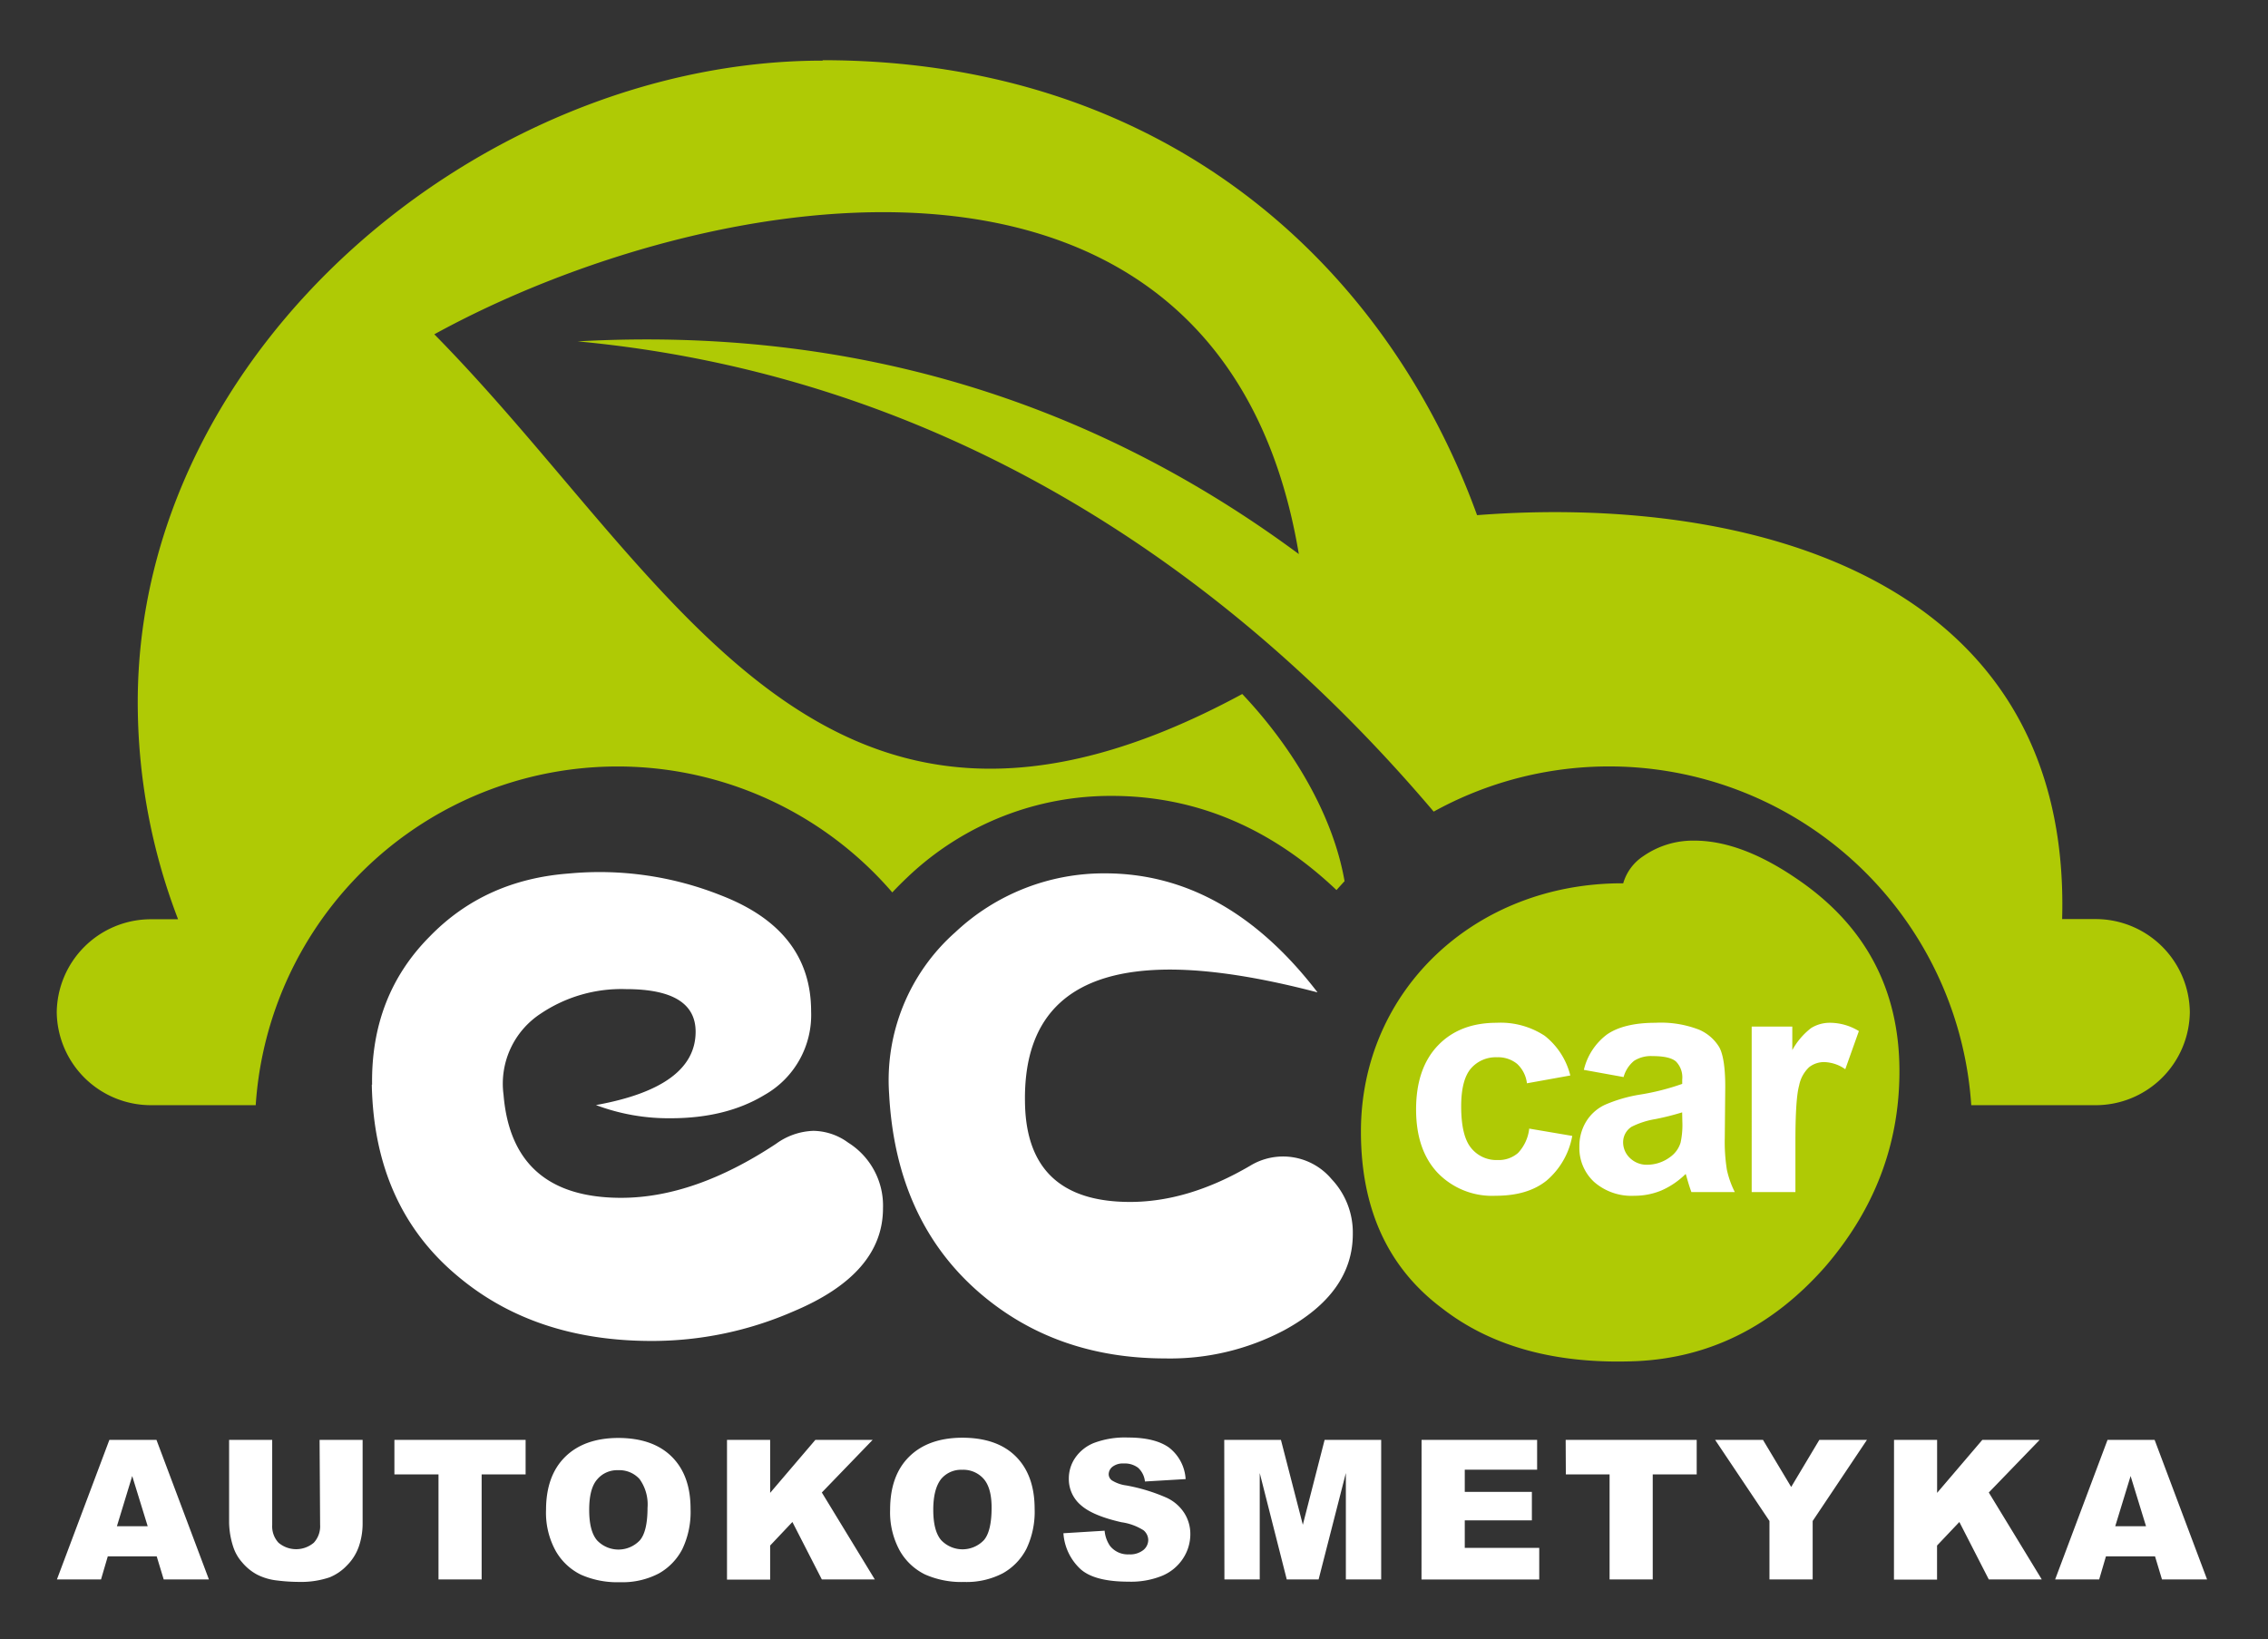
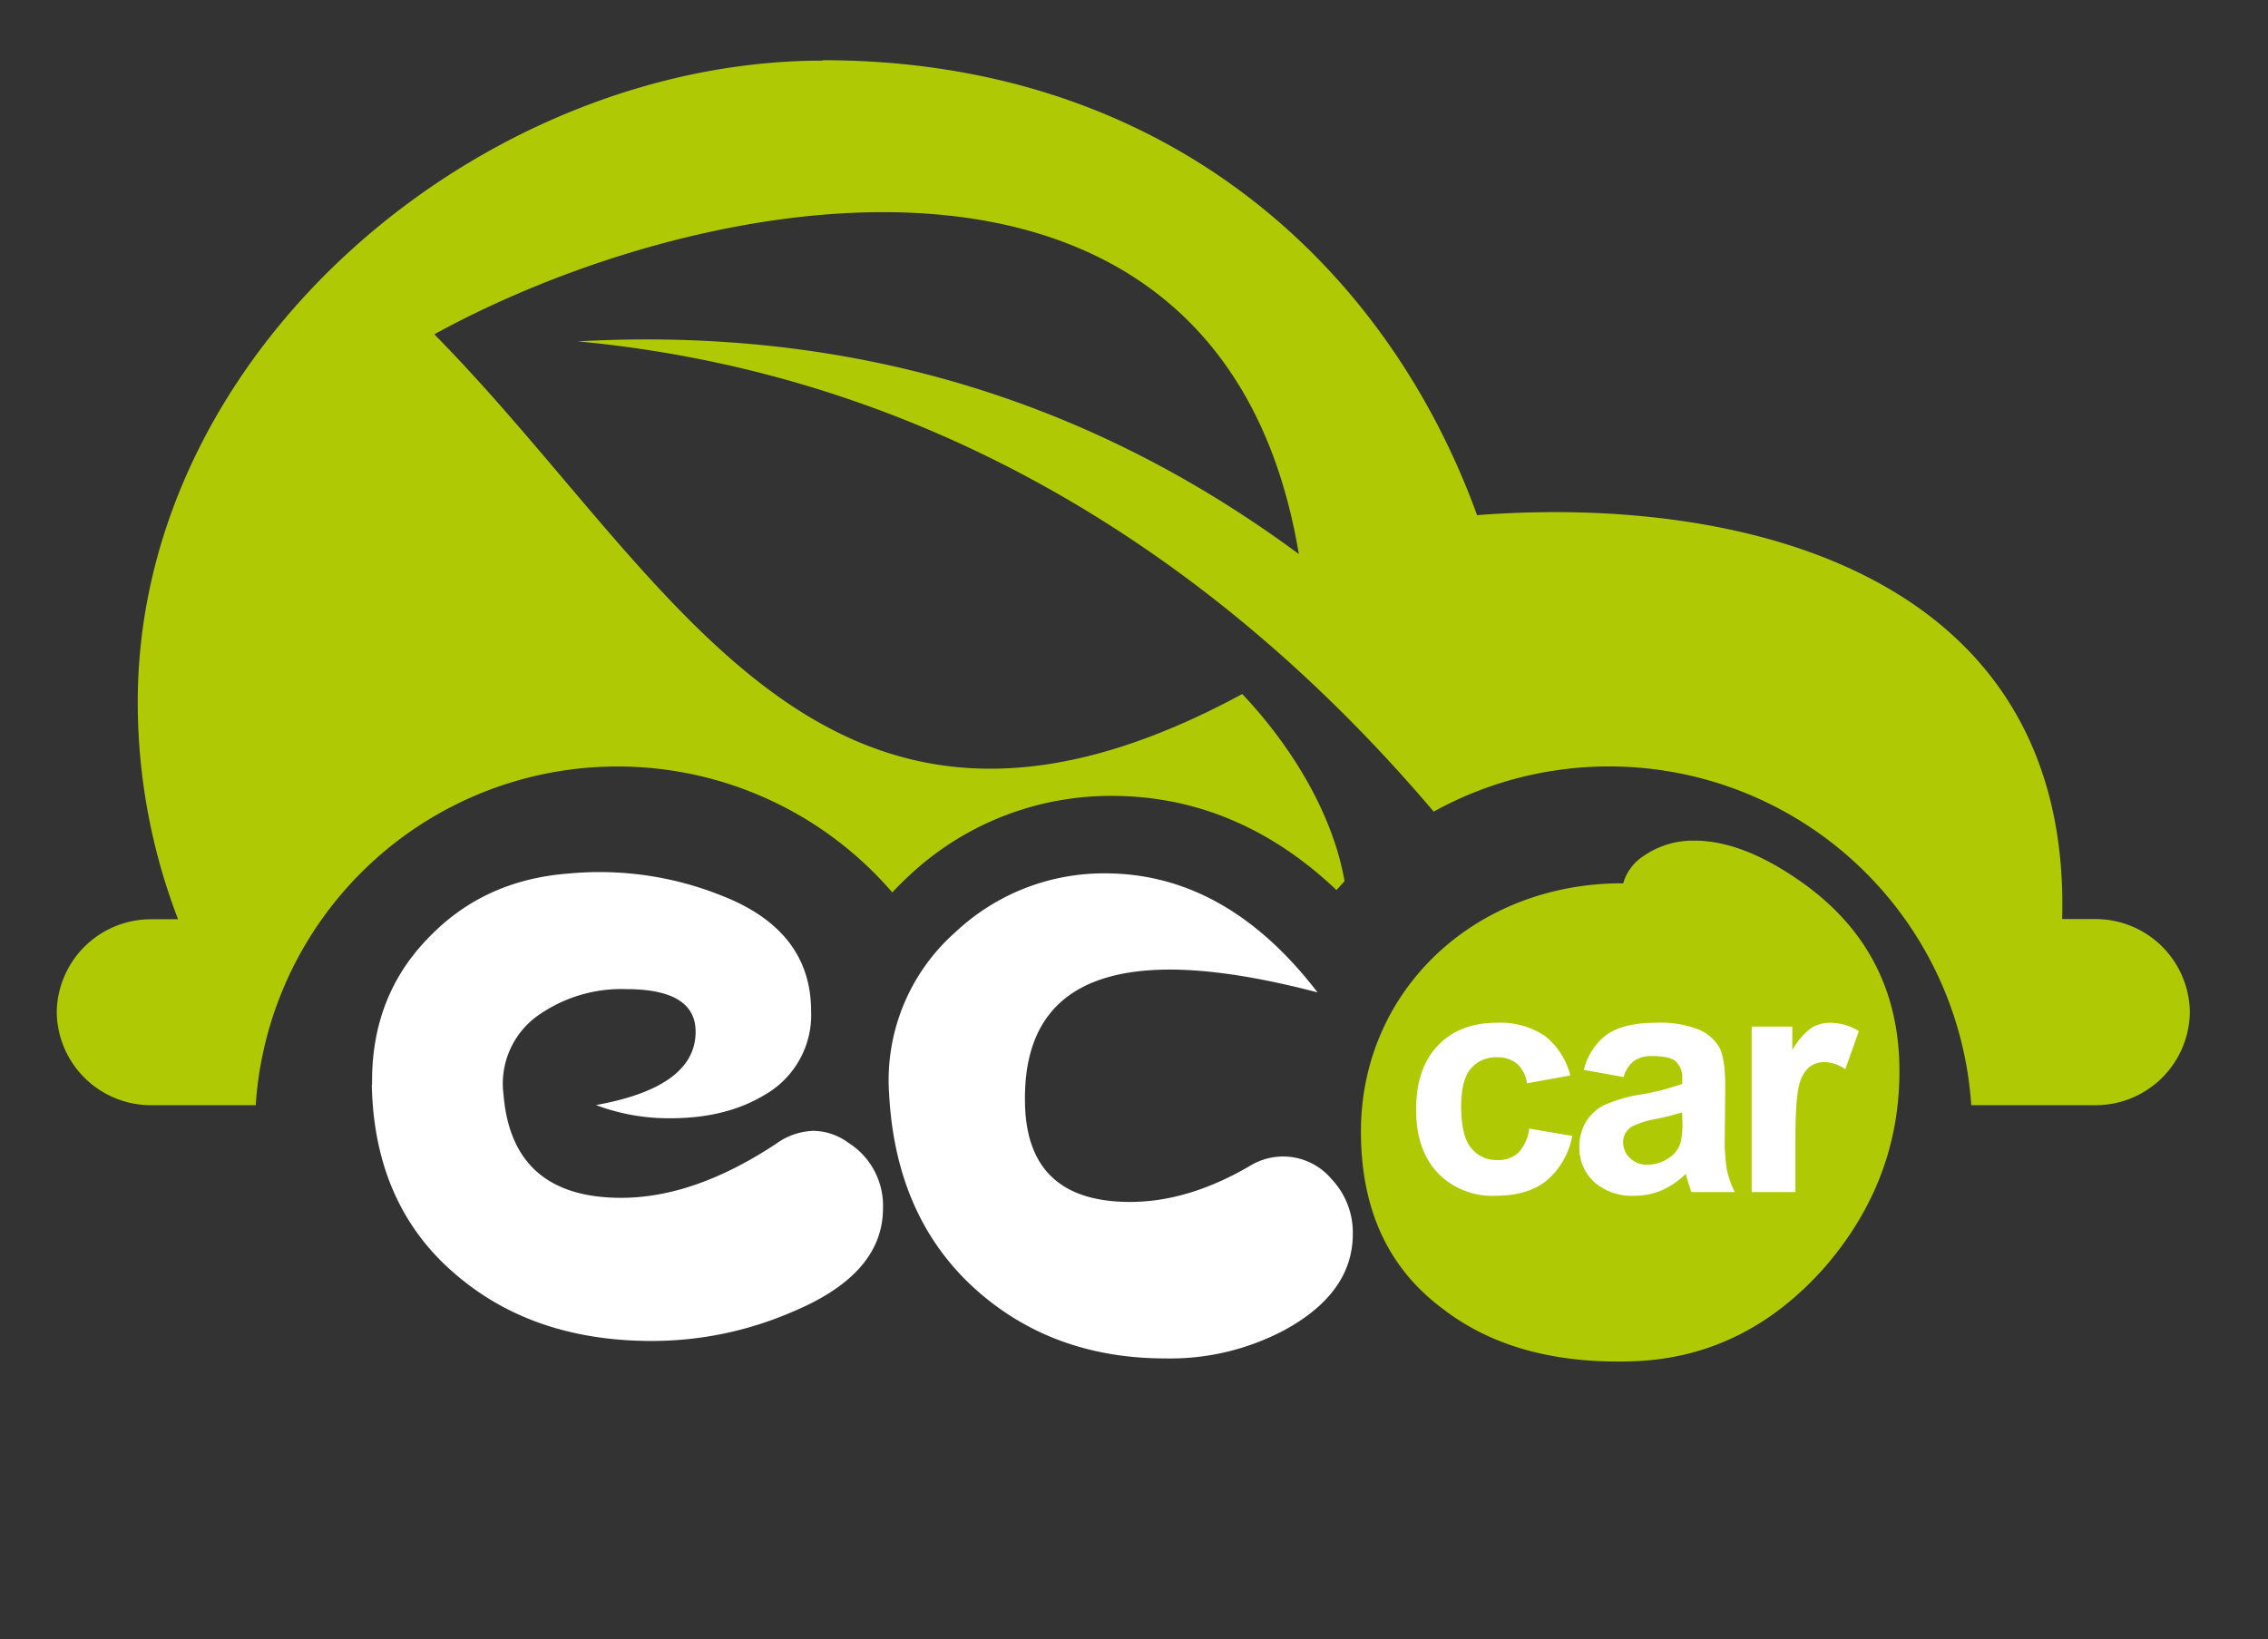
<svg xmlns="http://www.w3.org/2000/svg" id="Warstwa_1" data-name="Warstwa 1" viewBox="0 0 385.28 278.55">
  <rect x="0" y="0" width="385.28" height="278.55" fill="#333333" stroke="none" />
  <defs>
    <style>.cls-1{fill:none;}.cls-2{clip-path:url(#clip-path);}.cls-3,.cls-5{fill:#afca05;}.cls-3{fill-rule:evenodd;}.cls-4{fill:#fff;}</style>
    <clipPath id="clip-path">
      <rect class="cls-1" x="0.64" y="0.77" width="384" height="277" />
    </clipPath>
  </defs>
  <title>logo ecocar</title>
  <g class="cls-2">
    <path class="cls-3" d="M139.76,10.23c57.69,0,95.57,34.31,111.16,77.3,45.87-3.54,101,10.32,99.39,68.63H356a16,16,0,0,1,16,15.81h0a16,16,0,0,1-16,15.81H334.87a61.66,61.66,0,0,0-91.32-49.88C205.59,93.12,156.4,63.43,98.11,58,144.2,55.46,185,67.77,220.64,94.14,207.53,15.6,120.11,31.37,73.78,56.8c41,41.6,65.78,99.79,137.25,61.12,8.52,9,15.42,20.53,17.38,31.8-.46.5-.92,1-1.37,1.51-10.36-9.84-23-16-38.18-16a50,50,0,0,0-34.25,13.39l-.11.1c-1,.95-2,1.92-2.92,2.91A61.6,61.6,0,0,0,43.44,187.78H25.66A16,16,0,0,1,9.64,172h0a16,16,0,0,1,16-15.81h4.61a102.75,102.75,0,0,1-6.85-36.89c0-60.21,58.65-109,116.34-109" />
    <path class="cls-4" d="M63.16,184.29q.41,20.79,14.68,32.61,13.05,10.93,32.83,10.94a60,60,0,0,0,24.06-5Q150,216.45,150,205.3a12.64,12.64,0,0,0-5.92-11.16,10.21,10.21,0,0,0-5.91-2,11.36,11.36,0,0,0-6.32,2.19q-13.87,9.18-26.31,9.19-18.55,0-20-17.51a14.22,14.22,0,0,1,6.32-13.79,24.55,24.55,0,0,1,14.48-4.16q11.82,0,11.83,7.23,0,9.41-16.93,12.47A35,35,0,0,0,113.93,190q9.39,0,15.91-3.94a15.61,15.61,0,0,0,7.95-14.23q0-13.78-15.29-19.69a55.69,55.69,0,0,0-25.9-3.72Q82.34,149.5,73,159.12q-10,10.06-9.79,25.17" />
    <path class="cls-4" d="M223.76,168.6q-14.74-3.85-25-3.86-25,0-24.64,22.48.19,17,17.85,17,9.9,0,20.37-6.13a10.75,10.75,0,0,1,13.88,2.27,13.18,13.18,0,0,1,3.59,9.31q0,10-11.64,16.34A41.45,41.45,0,0,1,198,230.81q-18.83,0-31.83-11.35-14-12.27-15.13-33.6a33.57,33.57,0,0,1,11.25-27.47,36.83,36.83,0,0,1,25.42-10q20.57,0,36.09,20.2" />
    <path class="cls-5" d="M275.7,150.08h-.15c-25,0-44.36,18.21-44.36,42.19q0,19.69,13.76,30,12.65,9.85,33.07,9,18.64-.87,32-16,12.66-14.67,12.65-33.27,0-20.79-17.31-32.6-9.54-6.57-17.53-6.57a14.78,14.78,0,0,0-8.66,2.63,8.28,8.28,0,0,0-3.43,4.64" />
    <path class="cls-4" d="M266.72,182.74l-7.33,1.32a5.34,5.34,0,0,0-1.68-3.31,5.1,5.1,0,0,0-3.4-1.11,5.58,5.58,0,0,0-4.44,1.91q-1.65,1.94-1.65,6.43c0,3.33.56,5.69,1.68,7.06a5.5,5.5,0,0,0,4.51,2.06,5,5,0,0,0,3.47-1.2,7.22,7.22,0,0,0,1.9-4.14l7.31,1.24a13,13,0,0,1-4.37,7.6c-2.15,1.72-5,2.57-8.66,2.57a12.83,12.83,0,0,1-9.83-3.89q-3.67-3.89-3.67-10.78c0-4.63,1.23-8.25,3.68-10.83s5.78-3.89,10-3.89a13.64,13.64,0,0,1,8.17,2.21,12.34,12.34,0,0,1,4.35,6.75" />
    <path class="cls-4" d="M285.76,189a44.88,44.88,0,0,1-4.53,1.14,14.1,14.1,0,0,0-4.05,1.3,3.12,3.12,0,0,0-1.45,2.62,3.67,3.67,0,0,0,1.16,2.7,4.08,4.08,0,0,0,3,1.14,6.53,6.53,0,0,0,3.84-1.32,4.62,4.62,0,0,0,1.77-2.47,14.34,14.34,0,0,0,.29-3.62Zm-9.95-6-6.75-1.22a10.54,10.54,0,0,1,3.91-6c1.86-1.3,4.61-2,8.26-2a17.91,17.91,0,0,1,7.42,1.18,7.42,7.42,0,0,1,3.43,3c.65,1.22,1,3.43,1,6.67L293,193.3a30,30,0,0,0,.36,5.47,15.92,15.92,0,0,0,1.34,3.77h-7.37c-.19-.5-.43-1.23-.71-2.2-.12-.44-.21-.73-.26-.88a13.68,13.68,0,0,1-4.08,2.79,11.82,11.82,0,0,1-4.64.92,9.63,9.63,0,0,1-6.84-2.35,7.84,7.84,0,0,1-2.5-6,8,8,0,0,1,1.14-4.24,7.39,7.39,0,0,1,3.19-2.86,24.72,24.72,0,0,1,5.92-1.73,40.62,40.62,0,0,0,7.22-1.83v-.74a3.83,3.83,0,0,0-1.06-3.06c-.7-.61-2-.92-4-.92a5.32,5.32,0,0,0-3.1.79A5.38,5.38,0,0,0,275.81,183Z" />
    <path class="cls-4" d="M305,202.54h-7.43V174.42h6.9v4a12.07,12.07,0,0,1,3.19-3.74,6,6,0,0,1,3.22-.9,9.42,9.42,0,0,1,4.9,1.41l-2.31,6.48a6.5,6.5,0,0,0-3.49-1.21,4.1,4.1,0,0,0-2.65.86,5.79,5.79,0,0,0-1.7,3.11q-.63,2.25-.63,9.42Z" />
-     <path class="cls-4" d="M364.56,259.32l-2.62-8.53-2.61,8.53Zm1.53,5.12h-8.34l-1.15,3.92h-7.48l8.9-23.71h8l8.91,23.71h-7.66Zm-44.34-19.79h7.32v9l7.68-9h9.74l-8.64,8.94,9,14.77h-9l-5-9.76-3.79,4v5.79h-7.32Zm-30.39,0h8.13l4.79,8,4.78-8h8.09l-9.22,13.78v9.93h-7.34v-9.93Zm-25.39,0h22.26v5.86h-7.47v17.85h-7.33V250.51H266Zm-24.48,0h19.63v5.06H248.83v3.77h11.4v4.84h-11.4V263h12.65v5.37h-20Zm-33.52,0h9.63l3.72,14.42,3.7-14.42h9.61v23.71h-6V250.28L224,268.36h-5.41L214,250.28v18.08h-6Zm-27.32,15.86,7-.43a5.39,5.39,0,0,0,.92,2.59,3.85,3.85,0,0,0,3.23,1.43,3.59,3.59,0,0,0,2.42-.73,2.22,2.22,0,0,0,.84-1.71,2.18,2.18,0,0,0-.8-1.65,9.45,9.45,0,0,0-3.75-1.37c-3.22-.73-5.51-1.68-6.87-2.88a5.79,5.79,0,0,1-2.07-4.57,6.2,6.2,0,0,1,1.06-3.46,7,7,0,0,1,3.18-2.55,14.88,14.88,0,0,1,5.83-.93q4.54,0,6.93,1.69a7.31,7.31,0,0,1,2.84,5.37l-6.91.41a3.67,3.67,0,0,0-1.16-2.33,3.71,3.71,0,0,0-2.43-.73,2.88,2.88,0,0,0-1.92.55,1.65,1.65,0,0,0-.65,1.31,1.33,1.33,0,0,0,.53,1,6.13,6.13,0,0,0,2.46.87,30.42,30.42,0,0,1,6.88,2.1,7.13,7.13,0,0,1,3,2.63,6.64,6.64,0,0,1,1,3.51,7.52,7.52,0,0,1-1.26,4.2,7.83,7.83,0,0,1-3.53,2.91,14.06,14.06,0,0,1-5.7,1c-4,0-6.82-.77-8.37-2.33A9.11,9.11,0,0,1,180.65,260.51Zm-22.11-4c0,2.4.44,4.11,1.33,5.16a5,5,0,0,0,7.28,0c.86-1,1.3-2.86,1.3-5.51q0-3.35-1.35-4.89a4.62,4.62,0,0,0-3.67-1.54,4.42,4.42,0,0,0-3.55,1.56C159,252.41,158.54,254.14,158.54,256.55Zm-7.33,0q0-5.8,3.23-9t9-3.23q5.93,0,9.12,3.18t3.2,8.89a14.63,14.63,0,0,1-1.4,6.82,10,10,0,0,1-4,4.14,13.3,13.3,0,0,1-6.59,1.48,15.23,15.23,0,0,1-6.64-1.28,10,10,0,0,1-4.26-4A13.52,13.52,0,0,1,151.21,256.52ZM123.5,244.65h7.33v9l7.68-9h9.73l-8.63,8.94,9,14.77h-9l-5-9.76-3.78,4v5.79H123.5Zm-23.41,11.9c0,2.4.44,4.11,1.33,5.16a5,5,0,0,0,7.28,0c.86-1,1.3-2.86,1.3-5.51a7.38,7.38,0,0,0-1.35-4.89A4.62,4.62,0,0,0,105,249.8a4.42,4.42,0,0,0-3.55,1.56C100.53,252.41,100.09,254.14,100.09,256.55Zm-7.33,0q0-5.8,3.23-9t9-3.23q5.91,0,9.12,3.18t3.2,8.89a14.63,14.63,0,0,1-1.4,6.82,10,10,0,0,1-4,4.14,13.33,13.33,0,0,1-6.59,1.48,15.23,15.23,0,0,1-6.64-1.28,10,10,0,0,1-4.26-4A13.43,13.43,0,0,1,92.76,256.52ZM67,244.65H89.29v5.86H81.82v17.85H74.49V250.51H67Zm-12.71,0h7.31v14.14a12,12,0,0,1-.65,4A8.5,8.5,0,0,1,58.92,266,8.41,8.41,0,0,1,56,268a15,15,0,0,1-5.13.78,30.4,30.4,0,0,1-3.77-.24,9.82,9.82,0,0,1-3.42-1,8.59,8.59,0,0,1-2.52-2.05,7.45,7.45,0,0,1-1.56-2.73,14.18,14.18,0,0,1-.68-4V244.65h7.32v14.47a4.09,4.09,0,0,0,1.07,3,4.64,4.64,0,0,0,6,0,4.13,4.13,0,0,0,1.07-3.05Zm-29.2,14.67-2.63-8.53-2.6,8.53Zm1.53,5.12H18.31l-1.15,3.92H9.67l8.91-23.71h8l8.91,23.71H27.81Z" />
  </g>
</svg>